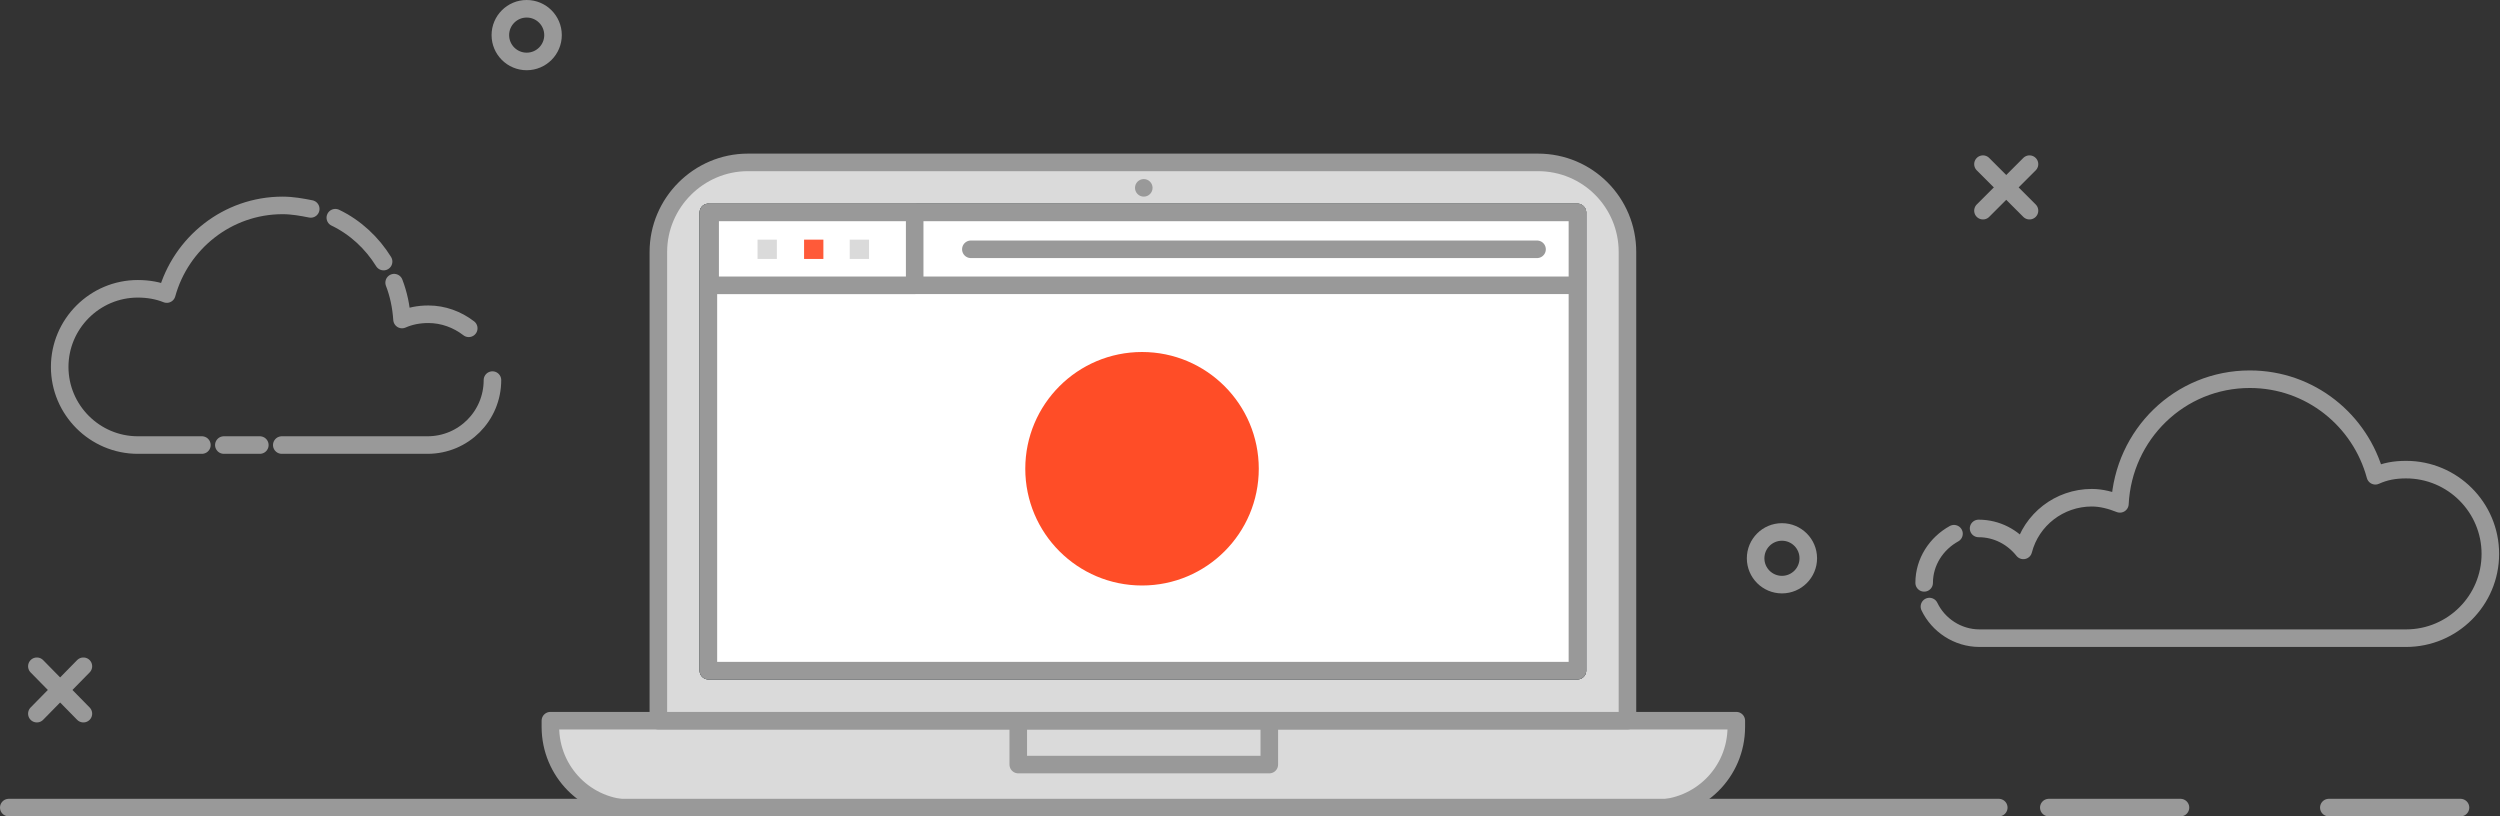
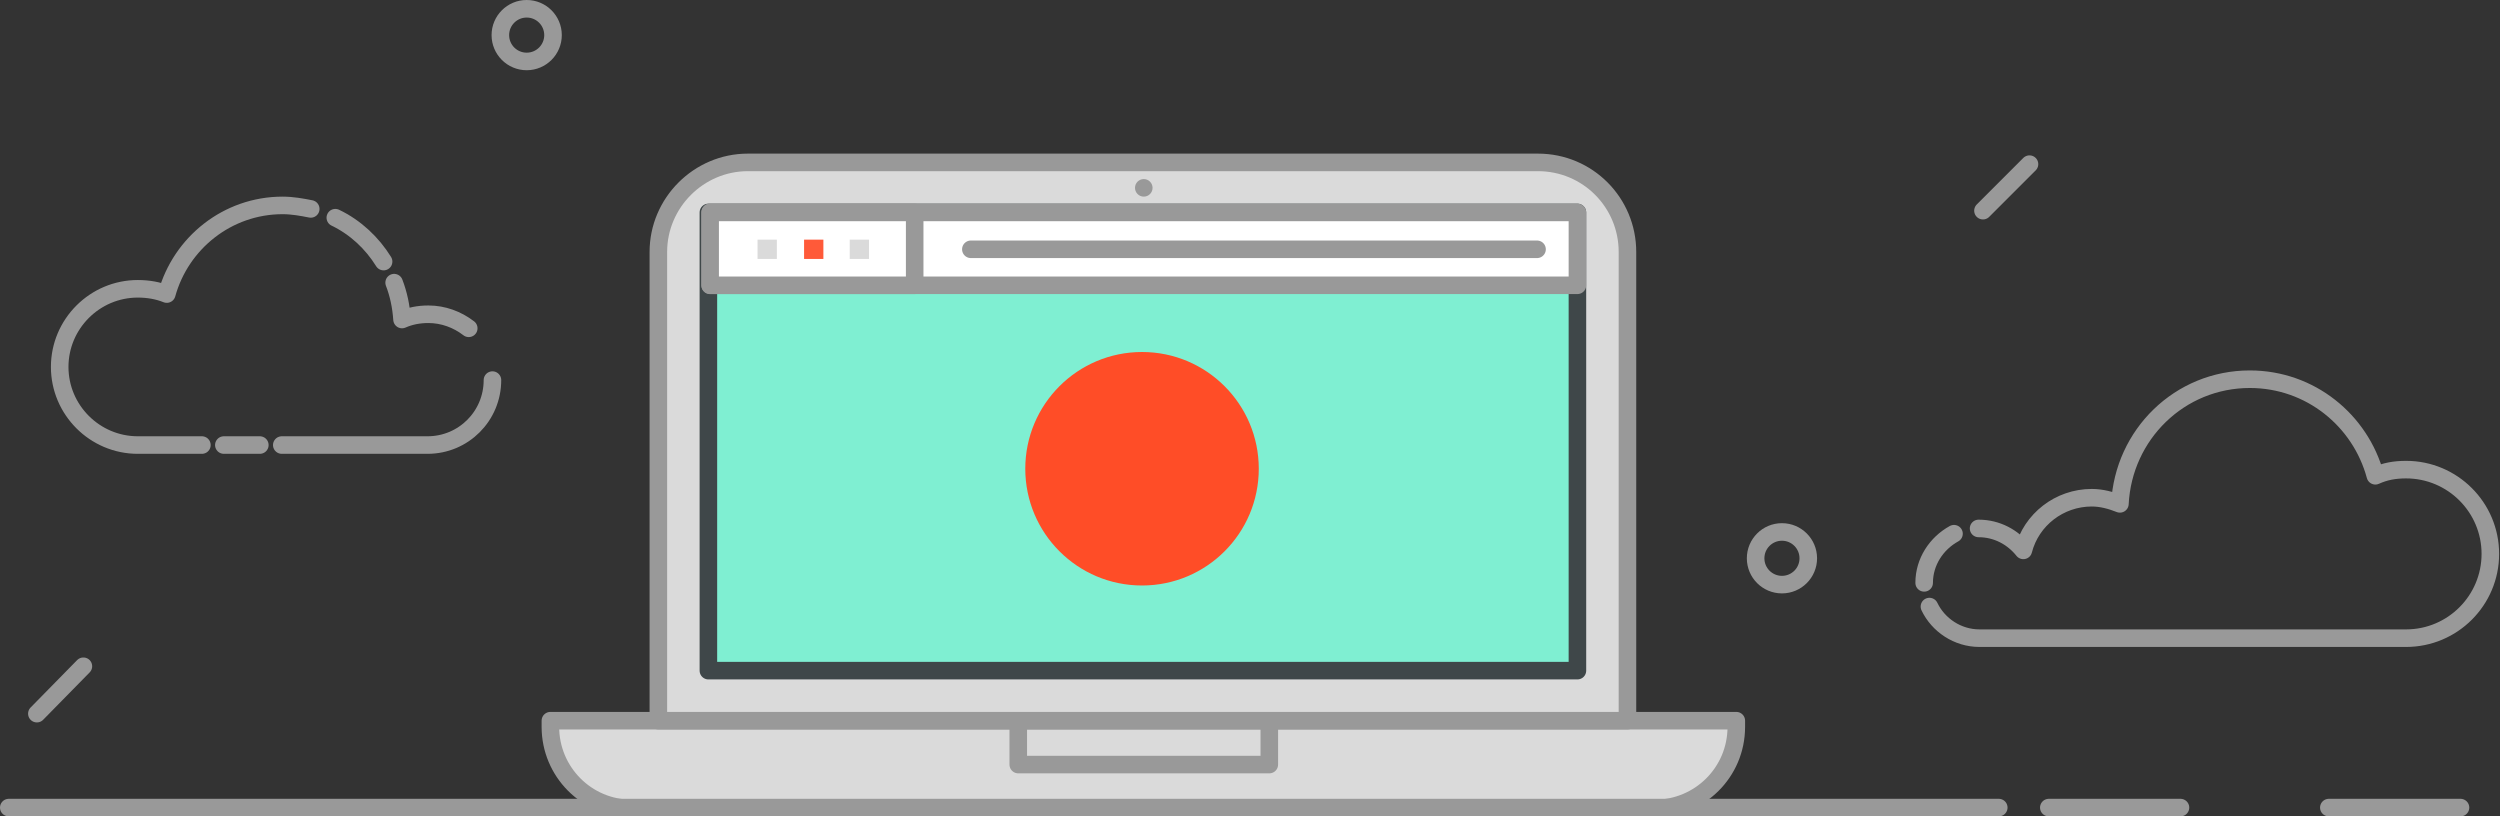
<svg xmlns="http://www.w3.org/2000/svg" version="1.1" id="Layer_1" x="0px" y="0px" viewBox="0 0 284.8 93" style="enable-background:new 0 0 284.8 93;" xml:space="preserve">
  <rect x="0" y="0" width="284.8" height="93" fill="#333333" stroke="none" />
  <style type="text/css">
	.st0{fill:#F0F0F0;}
	.st1{fill:none;stroke:#D1D1D1;stroke-miterlimit:10;}
	.st2{fill-rule:evenodd;clip-rule:evenodd;fill:none;stroke:#D1D1D1;stroke-miterlimit:10;}
	.st3{fill:#D1D1D1;}
	.st4{fill:#D8D4CB;}
	.st5{fill:#252833;}
	.st6{opacity:0.3;fill:#252833;}
	.st7{fill:none;stroke:#FFFFFF;stroke-width:2;stroke-miterlimit:10;}
	.st8{fill:#FFFFFF;}
	.st9{fill:none;stroke:#FFFFFF;stroke-linecap:round;stroke-miterlimit:10;}
	.st10{fill:#FF4D27;}
	.st11{fill:#DADADA;}
	.st12{fill:#636363;}
	.st13{fill:none;stroke:#949494;stroke-width:0.75;stroke-miterlimit:10;}
	.st14{fill:#96928D;}
	.st15{fill:none;stroke:#96928D;stroke-miterlimit:10;}
	.st16{fill:none;stroke:#FFFFFF;stroke-width:1.5;stroke-miterlimit:10;}
	.st17{fill:none;stroke:#FF4D27;stroke-miterlimit:10;}
	.st18{fill-rule:evenodd;clip-rule:evenodd;fill:#FF4D27;}
	.st19{fill-rule:evenodd;clip-rule:evenodd;fill:#FFFFFF;}
	.st20{opacity:0.17;fill:#252833;}
	.st21{fill:#96928D;stroke:#96928D;stroke-miterlimit:10;}
	.st22{fill:none;stroke:#949494;stroke-linecap:round;stroke-miterlimit:10;}
	.st23{fill:#94908B;}
	.st24{fill:none;stroke:#949494;stroke-width:3;stroke-linecap:round;stroke-miterlimit:10;}
	.st25{fill:none;stroke:#F0F0F0;stroke-width:3;stroke-linecap:round;stroke-miterlimit:10;}
	.st26{fill:#949494;}
	.st27{fill:none;stroke:#D1D1D1;stroke-width:4;stroke-miterlimit:10;}
	.st28{fill:none;stroke:#FF4D27;stroke-width:4;stroke-miterlimit:10;}
	.st29{fill:#DADADA;stroke:#999999;stroke-width:2;stroke-linecap:round;stroke-linejoin:round;stroke-miterlimit:10;}
	.st30{fill:#FFFFFF;stroke:#999999;stroke-width:2;stroke-linecap:round;stroke-linejoin:round;stroke-miterlimit:10;}
	.st31{fill:none;stroke:#999999;stroke-width:2;stroke-linecap:round;stroke-linejoin:round;stroke-miterlimit:10;}
	.st32{fill:none;stroke:#DADADA;stroke-width:1.926;stroke-linecap:round;stroke-linejoin:round;stroke-miterlimit:10;}
	.st33{fill:#FF5A39;}
	.st34{fill:#7FEFD2;stroke:#3F4749;stroke-width:2;stroke-linecap:round;stroke-linejoin:round;stroke-miterlimit:10;}
	.st35{fill:#999999;}
	.st36{fill:none;stroke:#949494;stroke-width:2;stroke-linecap:round;stroke-linejoin:round;stroke-miterlimit:10;}
	.st37{fill:#999999;stroke:#999999;stroke-width:0.25;stroke-miterlimit:10;}
	.st38{fill:none;stroke:#BFBFBF;stroke-width:2;stroke-linecap:round;stroke-miterlimit:10;}
	.st39{fill-rule:evenodd;clip-rule:evenodd;fill:none;stroke:#C6C6C6;stroke-linecap:round;stroke-miterlimit:10;}
</style>
  <g>
    <path id="XMLID_45_" class="st29" d="M197.8,82.1H62.7v0.7c0,5.1,4.1,9.3,9.3,9.3h116.5c5.1,0,9.3-4.1,9.3-9.3V82.1z" />
    <rect id="XMLID_44_" x="116" y="82.1" class="st29" width="28.6" height="5" />
    <path id="XMLID_43_" class="st29" d="M175.2,18.5h-90c-5.6,0-10.2,4.6-10.2,10.2v53.4h110.4V28.7C185.4,23.1,180.9,18.5,175.2,18.5   z" />
    <g id="XMLID_40_">
-       <rect id="XMLID_42_" x="80.7" y="24.2" class="st34" width="99" height="52.2" />
-       <rect id="XMLID_41_" x="80.7" y="24.2" class="st30" width="99" height="52.2" />
-     </g>
+       </g>
    <g id="XMLID_37_">
      <rect id="XMLID_39_" x="80.7" y="24.2" class="st34" width="99" height="52.2" />
-       <rect id="XMLID_38_" x="80.7" y="24.2" class="st30" width="99" height="52.2" />
    </g>
    <circle id="XMLID_36_" class="st35" cx="130.3" cy="21.4" r="1" />
    <line id="XMLID_35_" class="st29" x1="1" y1="92" x2="227.7" y2="92" />
    <line id="XMLID_34_" class="st31" x1="233.4" y1="92" x2="248.4" y2="92" />
    <line id="XMLID_33_" class="st31" x1="265.3" y1="92" x2="280.3" y2="92" />
    <g id="XMLID_27_">
      <path id="XMLID_32_" class="st31" d="M35.4,23.8c-1-0.2-2.1-0.4-3.2-0.4c-6.3,0-11.6,4.3-13.2,10.1c-1-0.4-2.1-0.6-3.3-0.6    c-4.9,0-8.9,4-8.9,8.9s4,8.9,8.9,8.9H23" />
      <path id="XMLID_31_" class="st31" d="M43.7,29.8c-1.3-2.1-3.2-3.9-5.5-5" />
      <path id="XMLID_30_" class="st31" d="M53.4,37.4c-1.3-1-2.9-1.6-4.6-1.6c-1.1,0-2.1,0.2-3,0.6c-0.1-1.5-0.4-2.9-0.9-4.2" />
      <path id="XMLID_29_" class="st31" d="M32.1,50.7h16.6c4.1,0,7.4-3.3,7.4-7.4" />
      <line id="XMLID_28_" class="st31" x1="25.5" y1="50.7" x2="29.6" y2="50.7" />
    </g>
    <circle id="XMLID_26_" class="st31" cx="60" cy="4" r="3" />
    <circle id="XMLID_25_" class="st31" cx="203" cy="63.6" r="3" />
    <g>
      <path id="XMLID_24_" class="st31" d="M219.8,69.1c1,2.1,3.2,3.6,5.7,3.6h12.8h8.2h9.8h9.9h7.9c5.3,0,9.6-4.3,9.6-9.6    s-4.3-9.6-9.6-9.6c-1.3,0-2.4,0.2-3.5,0.7c-1.7-6.3-7.4-11-14.3-11c-8,0-14.4,6.3-14.8,14.2c-1-0.4-2.1-0.7-3.2-0.7    c-3.7,0-6.9,2.5-7.8,6c-1.2-1.5-3-2.5-5.1-2.5" />
      <path id="XMLID_23_" class="st31" d="M222.6,60.8c-2,1.1-3.4,3.2-3.4,5.6" />
    </g>
    <circle class="st10" cx="130.1" cy="53.4" r="13.3" />
    <g>
      <rect x="80.9" y="24.2" class="st30" width="98.8" height="8.3" />
      <line class="st31" x1="110.6" y1="28.4" x2="175.1" y2="28.4" />
      <rect x="80.9" y="24.2" class="st30" width="23.3" height="8.3" />
      <g>
        <rect x="86.3" y="27.3" class="st11" width="2.2" height="2.2" />
        <rect x="91.6" y="27.3" class="st33" width="2.2" height="2.2" />
        <rect x="96.8" y="27.3" class="st11" width="2.2" height="2.2" />
      </g>
    </g>
    <g id="XMLID_17_">
      <line id="XMLID_22_" class="st31" x1="231.2" y1="18.7" x2="225.9" y2="24" />
-       <line id="XMLID_19_" class="st31" x1="231.2" y1="24" x2="225.9" y2="18.7" />
    </g>
    <g id="XMLID_14_">
      <line id="XMLID_16_" class="st31" x1="9.5" y1="75.9" x2="4.2" y2="81.3" />
-       <line id="XMLID_15_" class="st31" x1="9.5" y1="81.3" x2="4.2" y2="75.9" />
    </g>
  </g>
</svg>